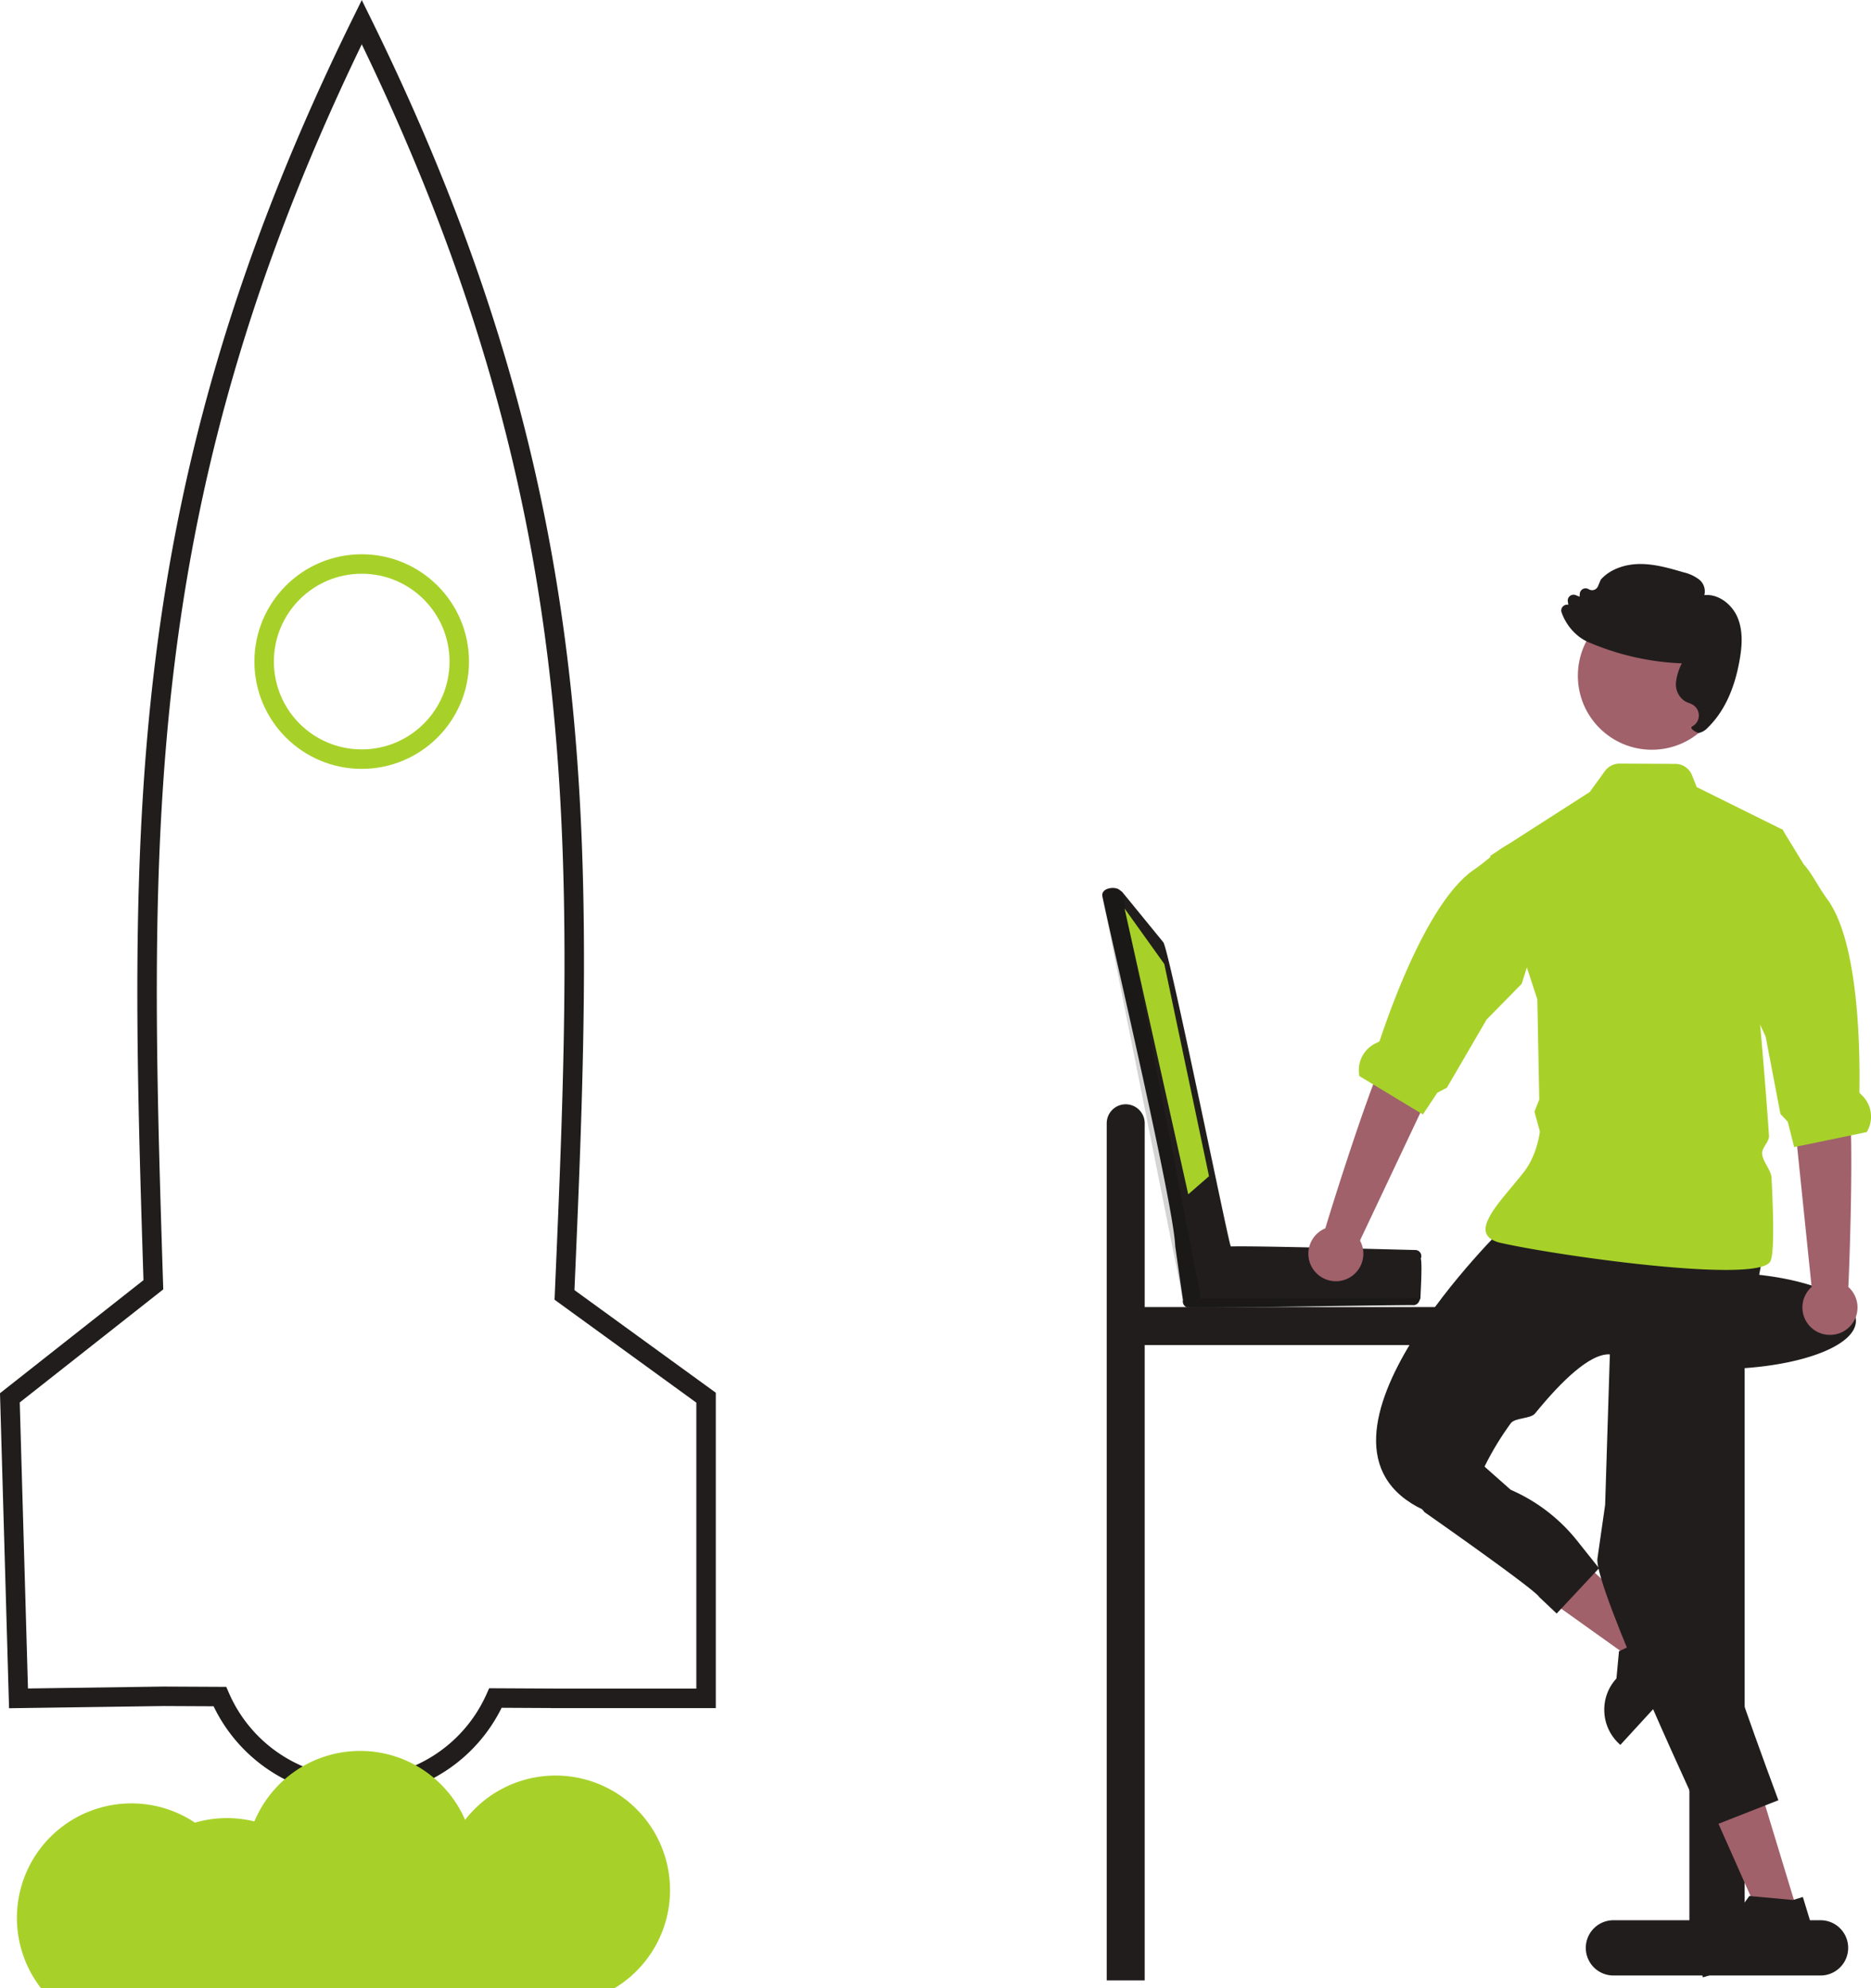
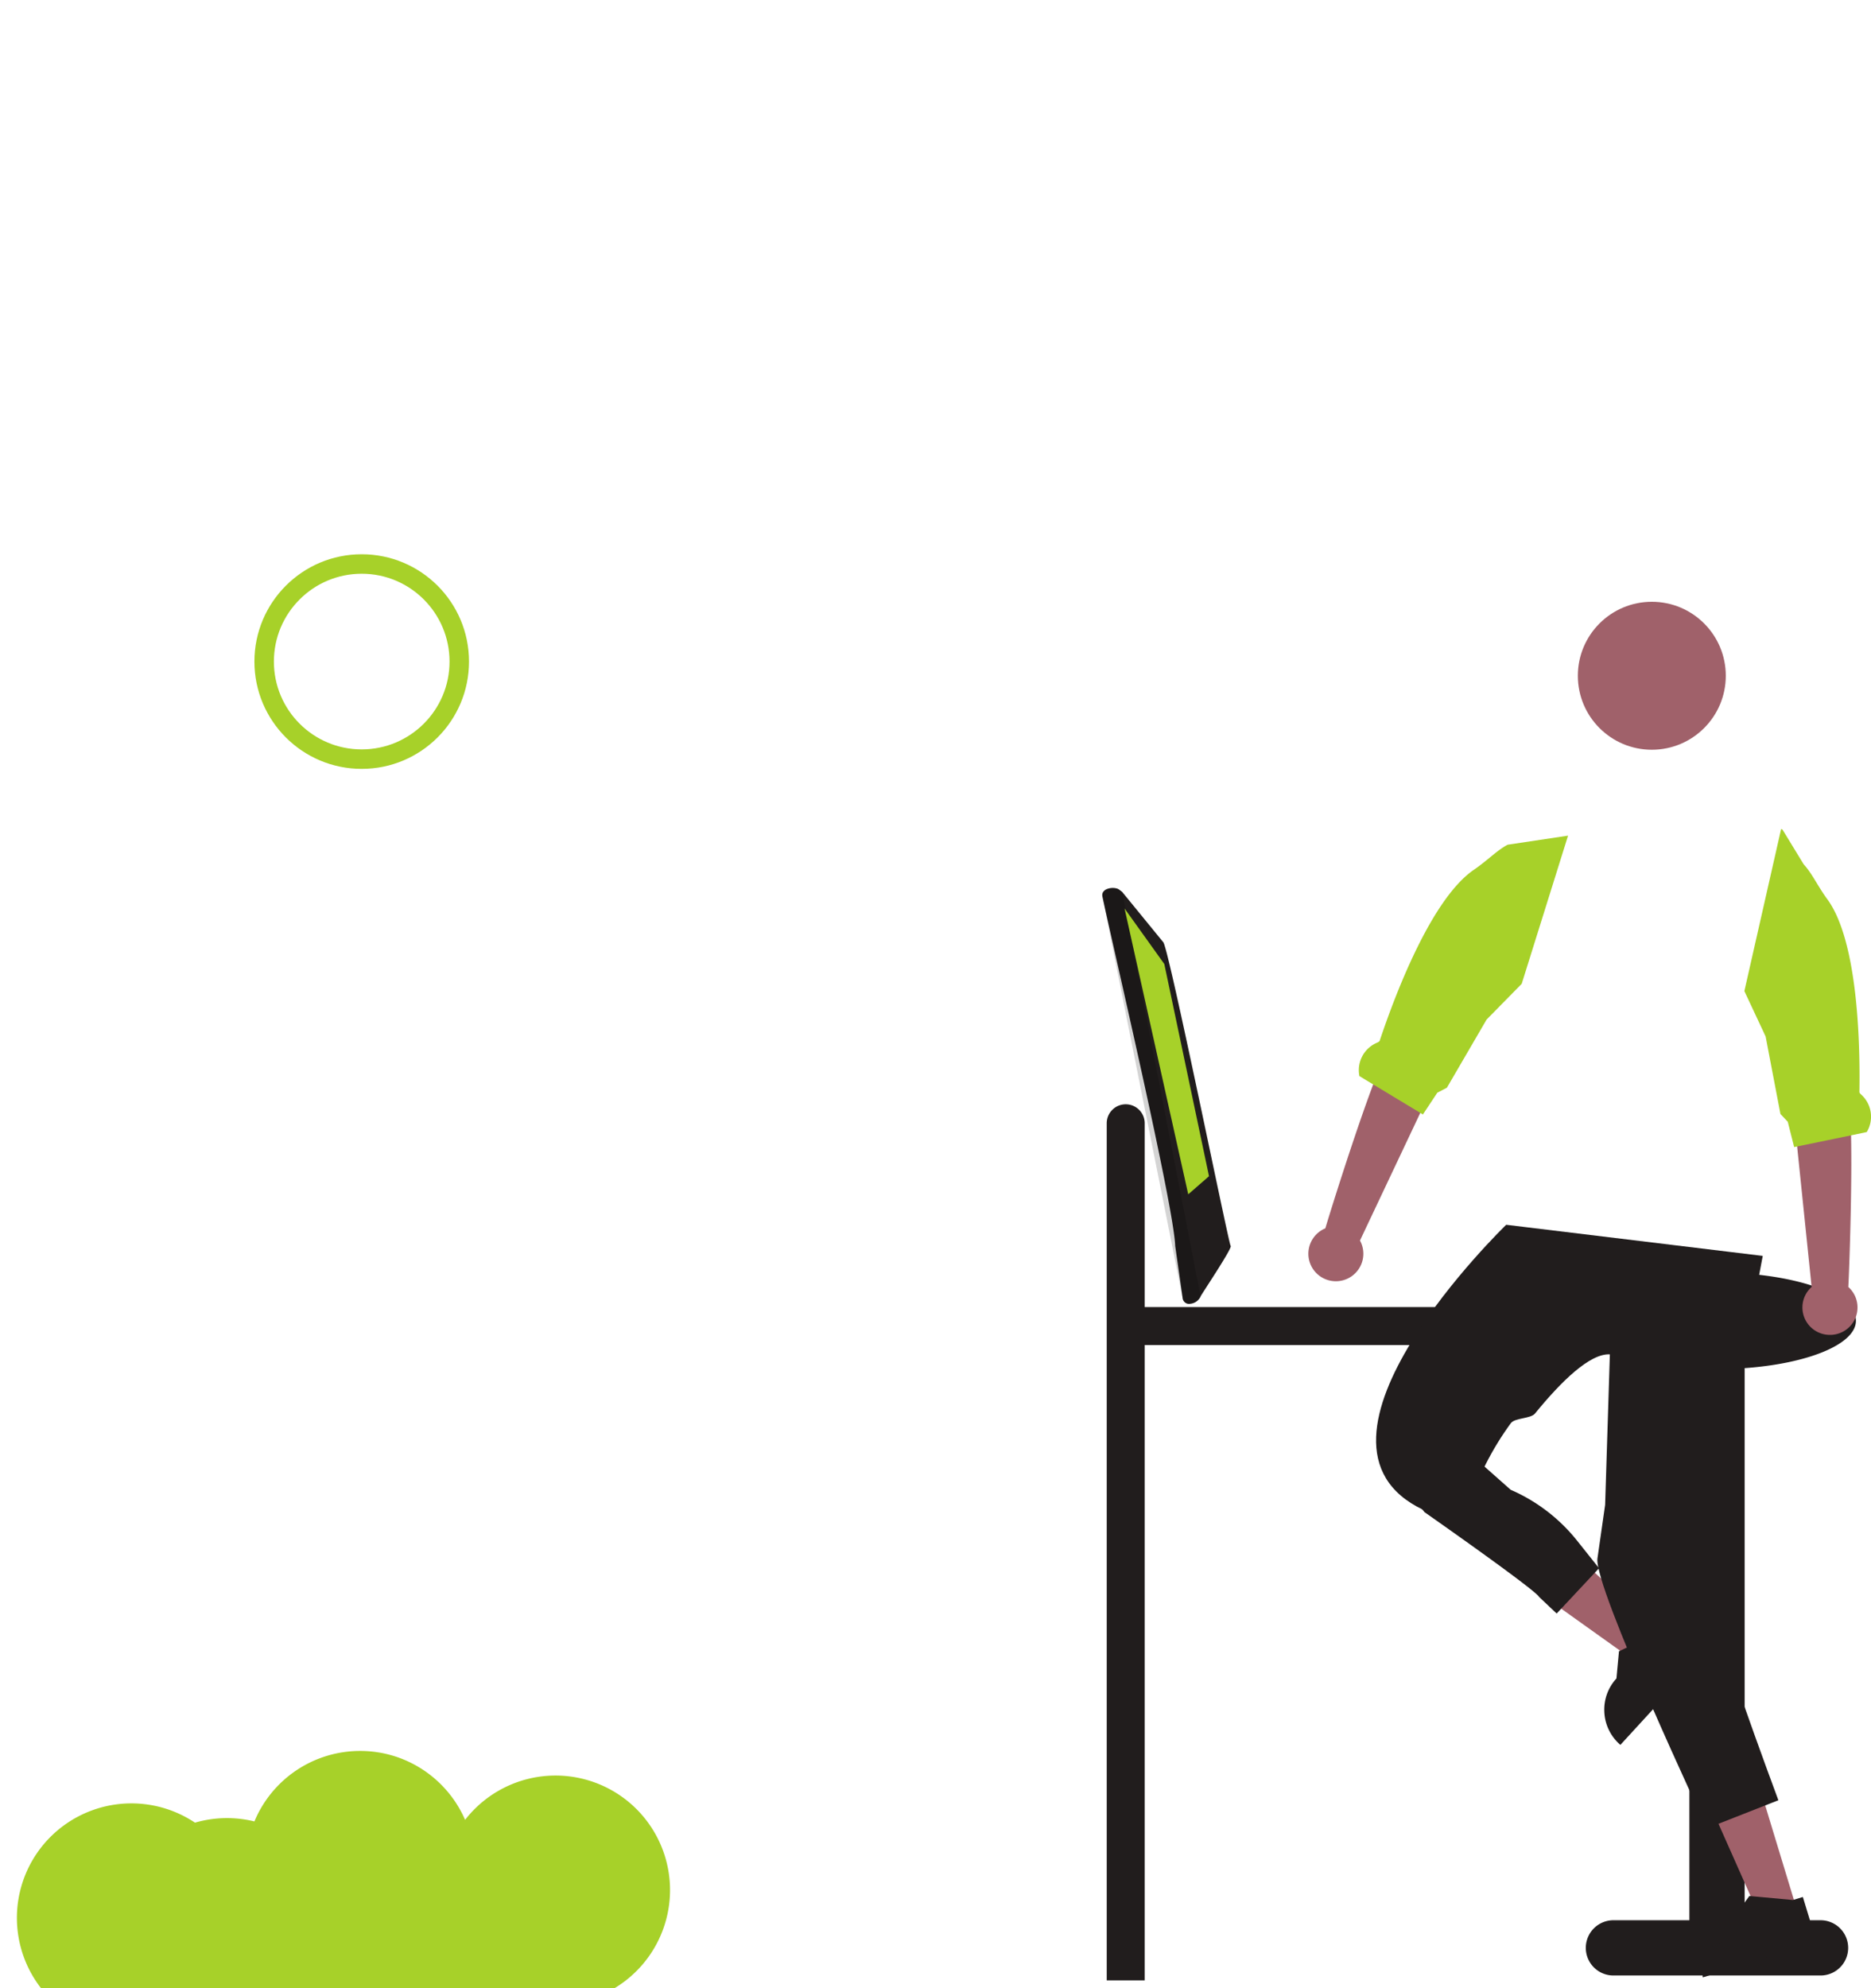
<svg xmlns="http://www.w3.org/2000/svg" xml:space="preserve" width="1201" height="1276" fill-rule="evenodd" clip-rule="evenodd" viewBox="0 0 27291 28992">
  <defs>
    <style>.fil0,.fil4,.fil5{fill-rule:nonzero}.fil5{fill:none}.fil0{fill:#211d1d}.fil4{fill:#2f2e41}.fil1{fill:#a0616a}.fil1,.fil2,.fil3{fill-rule:nonzero}.fil2{fill:#a7d129}.fil3{fill:#000;fill-opacity:.169}</style>
  </defs>
  <g id="Layer_x0020_1">
    <g id="_1910418216160">
      <path d="M16420 16104c153 0 277 124 277 277v2680h5313a277 277 0 1 1 0 554h-5313v9266h-554V16381c0-153 124-277 277-277zm10135 11900h-1107v-8052c926-66 1623-350 1623-690 0-389-913-705-2040-705-1126 0-2039 316-2039 705 0 343 710 629 1650 692v8050h-1108a402 402 0 1 0 0 806h3021a403 403 0 0 0 0-806z" class="fil0" />
      <path d="m24331 23916-363 397-1703-1215 537-585z" class="fil1" />
      <path d="M23401 24963c7 179 86 348 218 469l16 15 477-520 696-759-513-472-93 102-10 10-462 219-98 46-17 8-37 396v1a670 670 0 0 0-177 485z" class="fil0" />
      <path d="m26217 27873-515 156-849-1912 760-231z" class="fil1" />
-       <path d="m24833 28815 6 22 1661-505-203-667-131 40-14 4-617-57-19-1-233 322a674 674 0 0 0-450 842z" class="fil0" />
+       <path d="m24833 28815 6 22 1661-505-203-667-131 40-14 4-617-57-19-1-233 322z" class="fil0" />
      <path id="ad16ec3e-8c70-4d69-a6df-f9bf45b483f6-464" d="M21970 17861s-3288 3175-1209 4158h642c139-454 355-882 635-1265 61-79 289-63 352-140 385-473 803-879 1092-863l-69 2194-112 782c-59 405 1598 3936 1598 3936l1041-409s-1085-2909-1098-3328l870-4611-3742-454z" class="fil0" data-name="Path 17" />
-       <path d="M21696 18018c17 24 39 44 64 58 42 24 87 41 134 50 741 168 3159 516 3787 350 77-20 128-48 144-86 53-117 46-615 15-1215-6-113-130-235-137-352-5-89 106-172 100-262-41-607-94-1226-129-1617l-38-409 382-2408-18-29-20-10-1231-610-68-171a263 263 0 0 0-245-168l-811-4h-2c-84 0-164 41-214 110l-220 304-1453 932 6 17 682 2075 3 161v1l25 1300-70 176 79 290s-36 338-232 589c-177 228-403 465-505 658v1c-57 106-76 199-28 269z" class="fil2" />
      <path id="ef5568b9-6037-4ec0-9cfc-fa22633e4b80-465" d="m20603 21830 175 222s1617 1131 1672 1237l256 242 618-661-321-403a2526 2526 0 0 0-968-741l-493-437-939 541z" class="fil0" data-name="Path 18" />
      <path d="m26425 18768-294-2849-78-1173 824-149s-32 838 76 1312c106 466 14 2796 7 2859a400 400 0 0 1-267 699 400 400 0 0 1-268-699z" class="fil1" />
      <path d="m25444 14453 230 491 80 171 216 1130 107 114 93 369 44-9 786-162 229-48a434 434 0 0 0-79-545c-16-14-29-28-28-41 13-786-35-2221-469-2811-138-188-221-374-341-505h-1l-293-480-18-29-20-10-536 2365z" class="fil2" />
      <circle id="af7fa85c-211d-4c02-a612-cf38cfa53f1c" cx="24094" cy="9854" r="1079" class="fil1" data-name="Ellipse 5" />
-       <path d="M25375 9622c32-181 57-417-34-626-76-175-268-340-481-318a222 222 0 0 0-69-222c-69-54-150-92-236-111-200-59-407-119-621-121-240-1-453 81-583 226l-3 5-39 93a97 97 0 0 1-58 54 97 97 0 0 1-78-10 85 85 0 0 0-130 69l-3 40-56-23a85 85 0 0 0-115 94l7 47-16-2c-19 0-38 6-53 18a80 80 0 0 0-34 67c0 9 1 18 4 26a778 778 0 0 0 216 323 659 659 0 0 0 181 115c430 184 890 289 1358 307-45 85-73 177-85 271l-2 35c0 98 48 189 129 244 19 11 40 21 60 28 21 7 40 16 59 27 54 33 87 92 87 155 0 66-36 128-95 159-58 32 80 98 93 97 51-12 98-39 133-79 233-227 390-559 464-988zm-4732 8607c-374-8-2379-65-2708-51-19-65-642 734-657 739a91 91 0 0 0 30 146c37 22 3270-38 3309-30 35 0 66-21 81-52l21-48c2-83 29-506 5-579 5-11 8-23 8-36 0-49-40-89-89-89z" class="fil0" />
-       <path d="M20719 18932c-19 46-43 103-102 101l-3275 37a91 91 0 0 1-79-133l3456-5z" class="fil3" />
      <path d="M17950 18168c-35-61-911-4393-984-4430l-597-731-54-40c-74-41-252-13-236 100 140 673 1043 4508 1063 5106l109 762a94 94 0 0 0 116 77c63-7 118-47 145-105 8-27 479-723 438-739z" class="fil0" />
      <path d="m16368 13007 1144 5900c-39 97-217 165-259 38l-1174-5878c-13-141 221-146 289-60z" class="fil3" />
      <path d="m16403 13248 580 810 652 3095-303 264z" class="fil2" />
      <path d="m19346 18430 109 4 52 2c-1-57 26-176-39-205-10-4-21-7-32-7h-1c-61-3-79 43-85 97-3 32-2 66-3 93l-1 16zm277-99 161 7c2-31 4-62 4-92l-1-38c-4-45-22-81-75-82-53-3-74 33-82 78-8 43-4 95-7 127z" class="fil4" />
-       <path d="m19303 18319 47 2 113 4c0-24 4-59 5-94v-9l-1-22c-4-47-21-86-76-87-56-3-75 36-82 83-7 43-3 91-6 123zm3 289 160 6c0-47 17-134-11-180a67 67 0 0 0-57-32h-11c-14 0-28 4-40 12-51 34-36 140-41 194z" class="fil4" />
      <path d="m19837 18091 1224-2590 463-1080-728-414s-247 801-506 1212c-256 405-943 2633-958 2694a401 401 0 1 0 505 178z" class="fil1" />
      <path d="m19829 15693 926 559 210-317 140-73 579-994 512-521 676-2161-880 132h-1c-157 83-297 232-489 363-606 412-1128 1750-1377 2495-4 13-21 21-40 30a434 434 0 0 0-256 487z" class="fil2" />
-       <path stroke="#211d1d" stroke-miterlimit="2.6" stroke-width="284" d="m8174 24768-947-5a2195 2195 0 0 1-4020-21l-821-4-2116 30-126-4383 2093-1649C2028 12174 1884 7208 5277 321c3433 6970 3244 11973 2957 18563l2065 1499v4385H8174z" class="fil5" />
      <circle cx="5276" cy="9647" r="1423" stroke="#a7d129" stroke-miterlimit="2.6" stroke-width="284" class="fil5" />
      <path fill="#a7d129" d="M5253 25535c685 0 1275 414 1531 1005a1670 1670 0 1 1 2185 2452H596a1670 1670 0 0 1 2248-2411 1673 1673 0 0 1 867-18 1670 1670 0 0 1 1542-1028z" />
    </g>
  </g>
</svg>